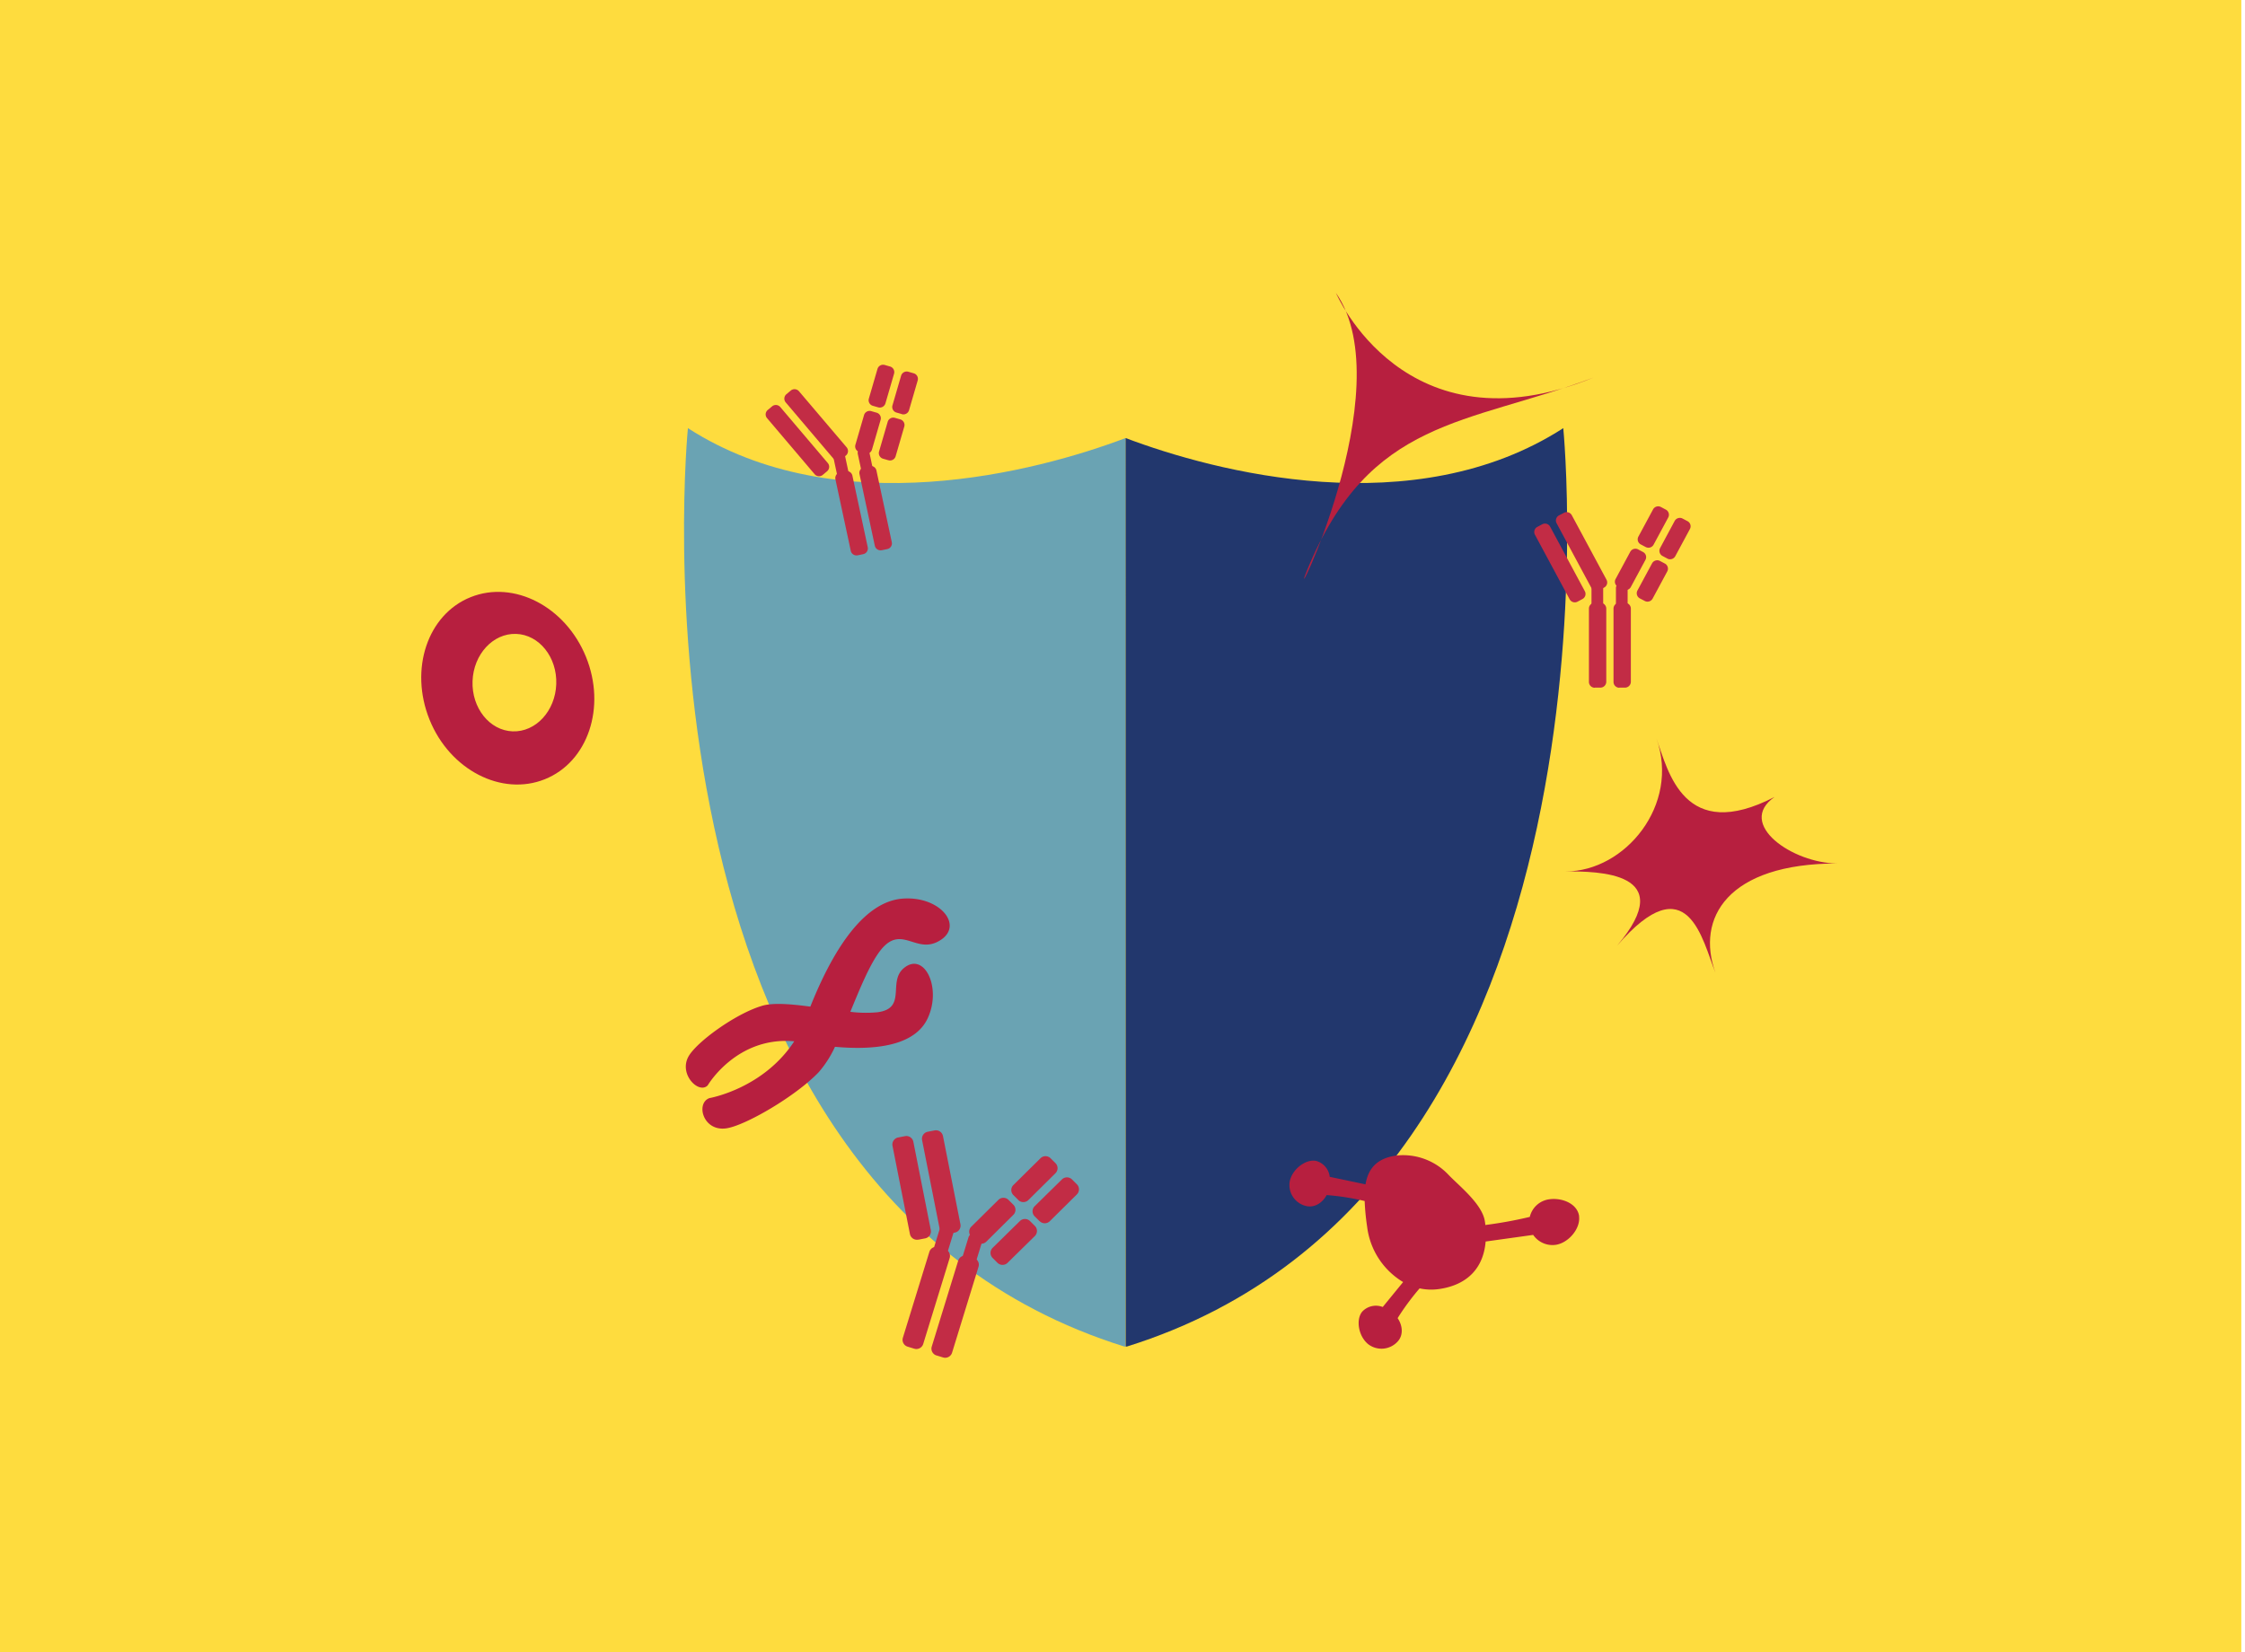
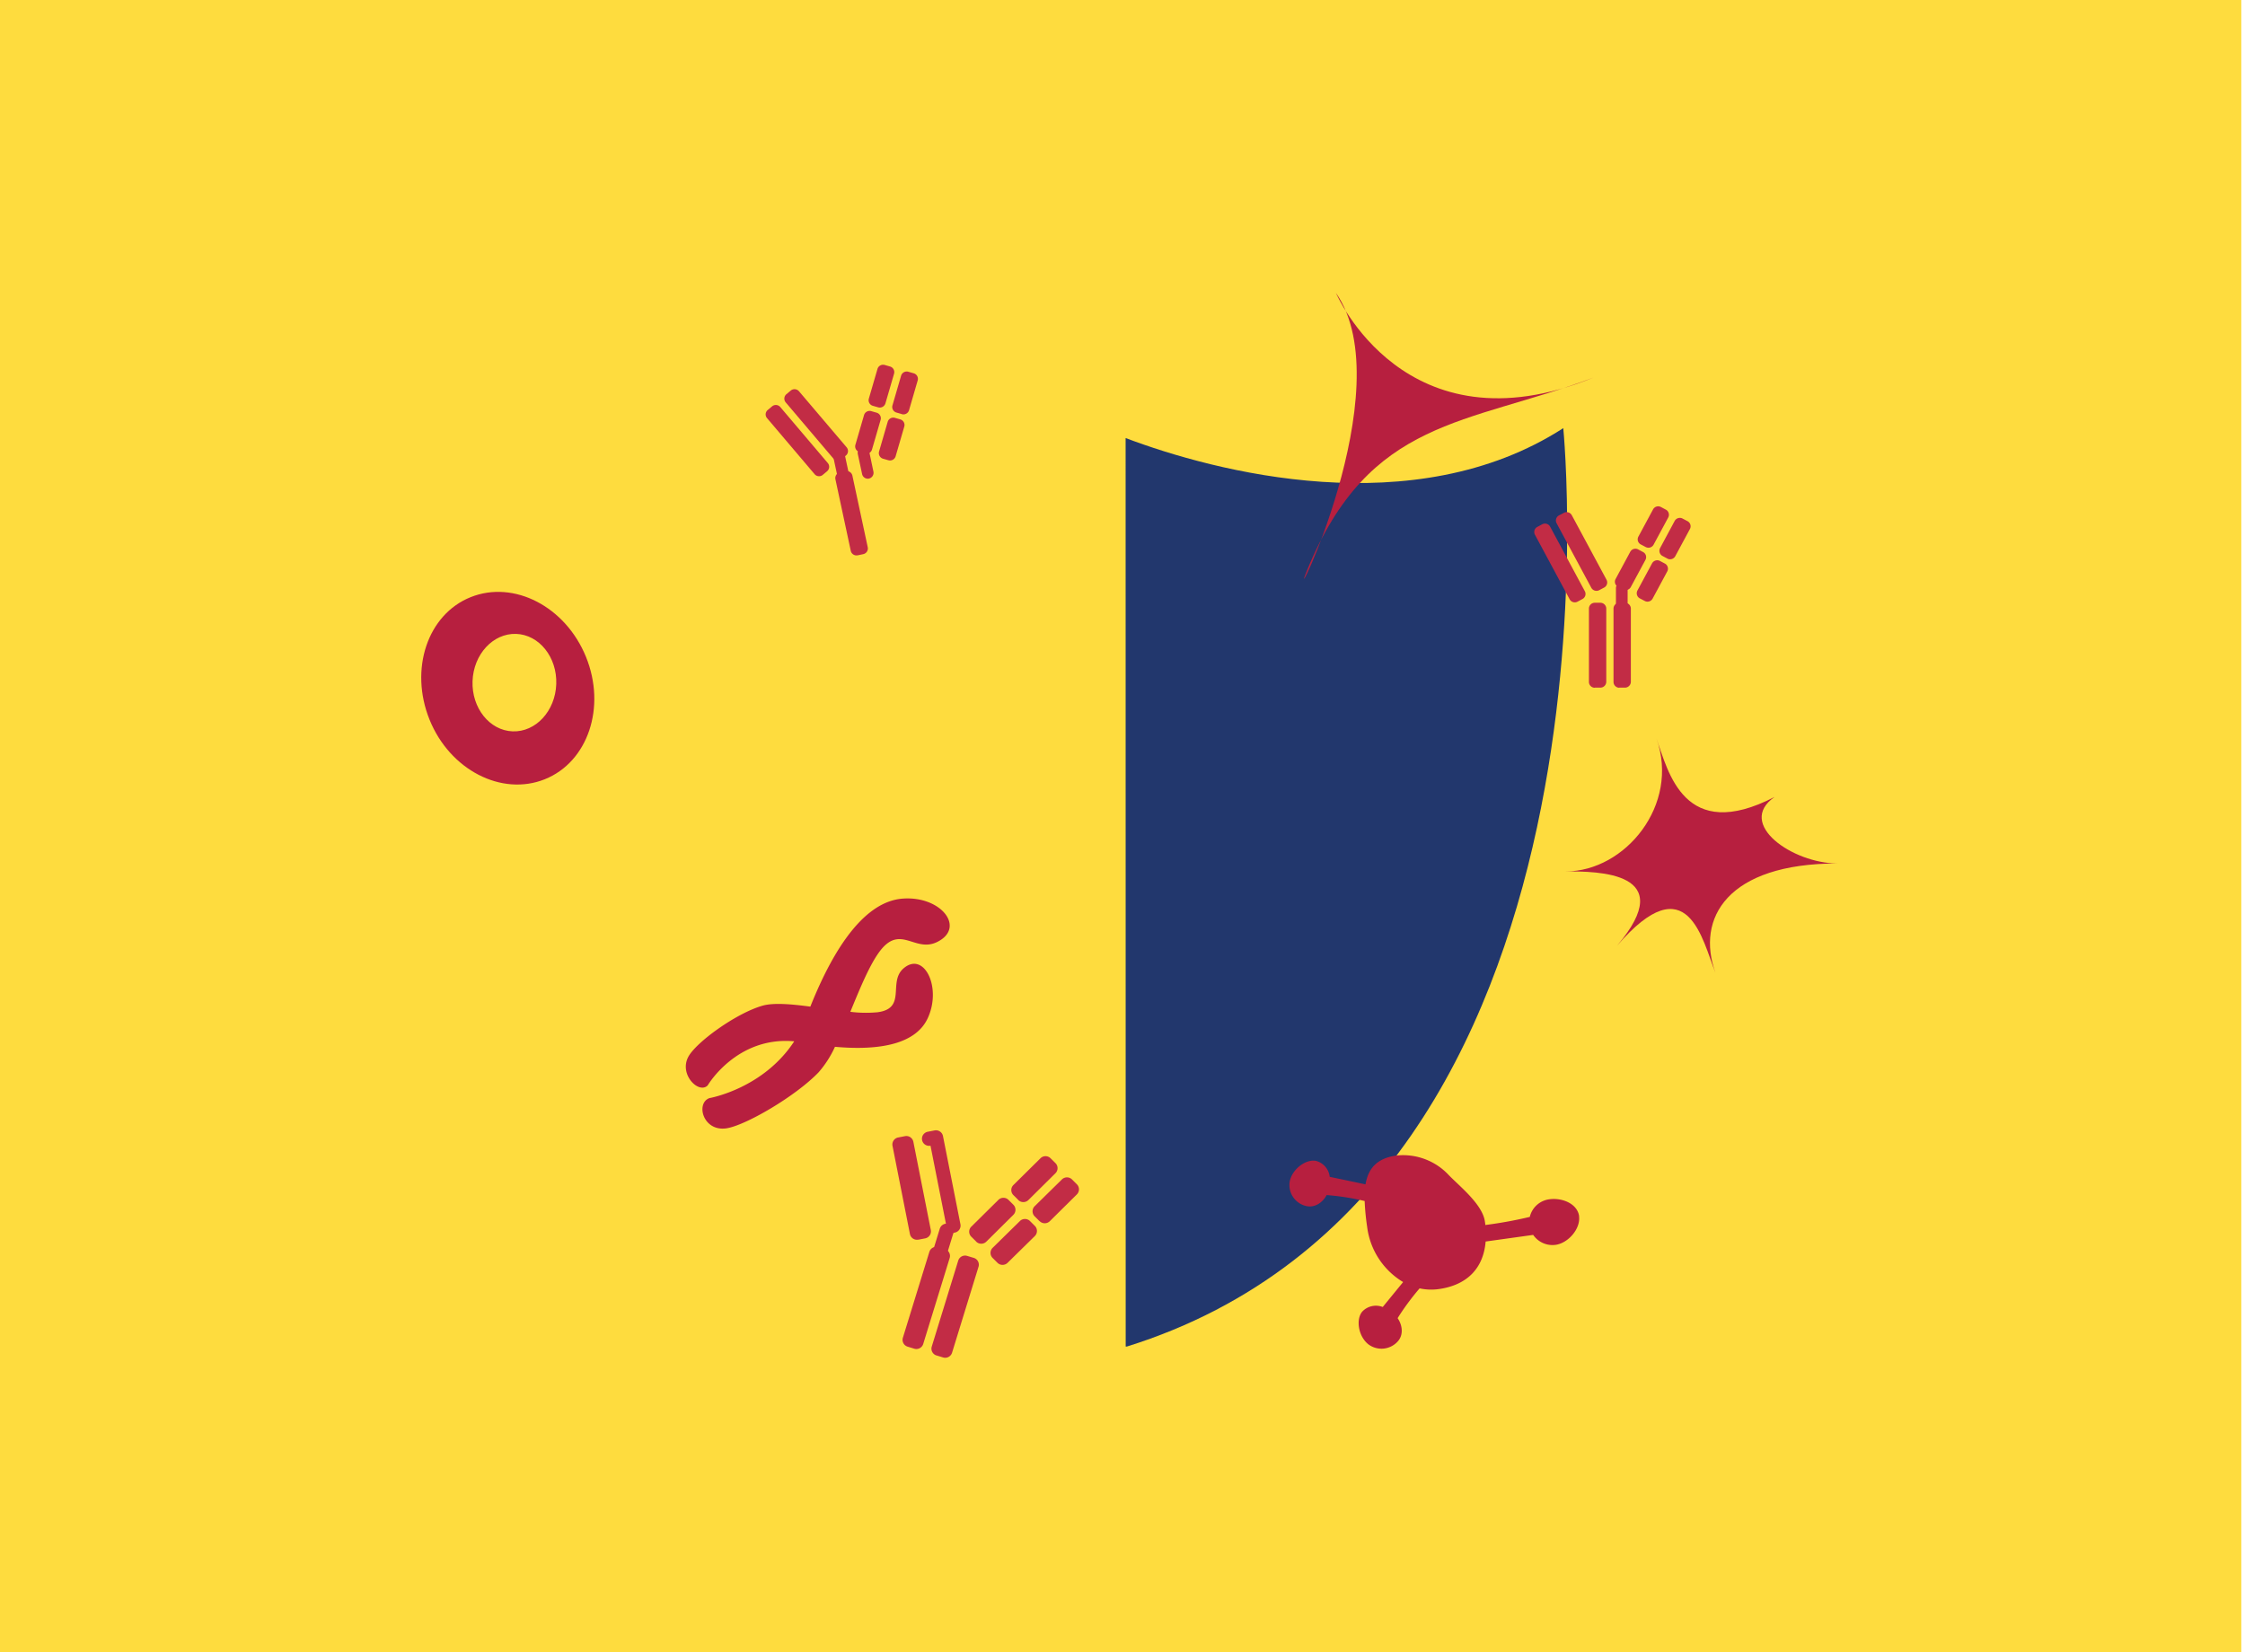
<svg xmlns="http://www.w3.org/2000/svg" viewBox="0 0 576 424">
  <clipPath id="a">
    <path d="m-.95 0h577.9v424h-577.9z" />
  </clipPath>
  <path d="m-.95 424h576v-424h-576z" fill="#fedc3e" />
  <g clip-path="url(#a)">
-     <path d="m288.8 112.41c-22.86 8.65-74 22.15-112.3-2.54 0 0-19.33 194.68 112 235.69h.26" fill="#6aa3b3" />
    <path d="m288.8 112.41c22.86 8.65 74 22.15 112.29-2.54 0 0 19.34 194.68-112 235.69h-.27" fill="#22376d" />
    <path d="m440.14 249.66c-5.05-14 3-28.08 31.32-28.08-11.5 0-26.12-10.15-16.16-17.06-23.24 12-27.28-6.53-30.3-15 6.06 17.05-8.08 34.1-23.24 34.1 8 0 29.3 0 13.14 19.06 18.18-21.06 21.85-1.41 25.25 7" fill="#b71f3f" />
    <path d="m150.34 168.55c-5.25-12.9-18.49-19.75-29.58-15.31s-15.76 18.51-10.56 31.42 18.49 19.76 29.58 15.31 15.81-18.51 10.56-31.42m-7.62 7c-.24 6.9-5.25 12.34-11.18 12.13s-10.54-6-10.3-12.88 5.25-12.33 11.18-12.13 10.55 6 10.3 12.88" fill="#b71f3f" />
    <path d="m405.16 312.1c-.46-3.24-4.39-4.8-7.66-4.34a5.93 5.93 0 0 0 -5 4.52 108.07 108.07 0 0 1 -11.42 2.08c0-.3-.05-.59-.1-.9-.62-4.43-6.56-9.09-9.29-11.93a16 16 0 0 0 -13.4-5c-5.05.7-7.25 3.35-7.94 7.4l-9.18-1.93a4.78 4.78 0 0 0 -3.51-4.09c-2.58-.52-6.09 2.05-6.75 5.25a5.52 5.52 0 0 0 4.37 6.36c2 .4 4-.8 5.1-2.84a62 62 0 0 1 9.75 1.53 61.27 61.27 0 0 0 .64 6.62 19.26 19.26 0 0 0 9.23 14.17l-5.23 6.4a4.81 4.81 0 0 0 -5.27 1.2c-1.66 2-1 6.31 1.57 8.37a5.6 5.6 0 0 0 7.7-.91c1.27-1.56 1.12-3.88-.18-5.8a63.77 63.77 0 0 1 5.64-7.64 13.9 13.9 0 0 0 4.94.18c7.13-1 11.42-5.22 12-12.2l12.2-1.7a6 6 0 0 0 5.76 2.55c3.26-.46 6.45-4.15 6-7.39" fill="#b71f3f" />
    <path d="m231.64 230.6c-9.34.67-17.3 11.6-23.73 27.72-4.91-.65-9.52-1.06-12.38-.21-6.81 2-17 9.41-18.95 13.13-2.4 4.59 2.8 9.61 5 7.28 0 0 7.41-12.64 22.2-11.3-8 12.22-21.78 14.58-21.78 14.58-3.53 1.33-1.64 8.52 4.24 7.77 4.78-.6 17.91-8.23 23.82-14.43a27 27 0 0 0 4.17-6.51c12 1.07 20.89-.9 23.84-7.43 3.61-7.94-1.05-17.15-6.23-12.71-4.11 3.51.92 10.26-6.67 11.27a31.93 31.93 0 0 1 -7-.11c2.41-5.85 4.81-11.77 7.41-15.34 5.39-7.37 9.07.29 14.89-2.59 7.34-3.64 1.05-11.83-8.81-11.12" fill="#b71f3f" />
    <path d="m342.76 75.16s17.64 41.44 66.1 21.73c-32.61 12.26-57.43 10.26-73.51 49.47-5.91 14.39 24.64-46.45 7.41-71.2" fill="#b71f3f" />
    <g fill="#c22c45">
      <path d="m409.17 176.46h1.45a1.51 1.51 0 0 0 1.5-1.49v-18.8a1.51 1.51 0 0 0 -1.5-1.49h-1.45a1.5 1.5 0 0 0 -1.5 1.49v18.83a1.5 1.5 0 0 0 1.5 1.49" />
      <path d="m415.48 176.46h1.45a1.51 1.51 0 0 0 1.5-1.49v-18.8a1.51 1.51 0 0 0 -1.5-1.49h-1.45a1.5 1.5 0 0 0 -1.5 1.49v18.83a1.5 1.5 0 0 0 1.5 1.49" />
-       <path d="m409.83 157.75a1.5 1.5 0 0 0 1.5-1.49v-5.35a1.5 1.5 0 0 0 -3 0v5.35a1.49 1.49 0 0 0 1.5 1.49" />
      <path d="m416.1 157.79a1.5 1.5 0 0 0 1.5-1.49v-5.36a1.5 1.5 0 0 0 -3 0v5.36a1.51 1.51 0 0 0 1.5 1.49" />
      <path d="m404.73 154.41 1.27-.68a1.48 1.48 0 0 0 .63-2l-8.92-16.59a1.5 1.5 0 0 0 -2-.61l-1.28.68a1.49 1.49 0 0 0 -.62 2l8.92 16.59a1.5 1.5 0 0 0 2 .61" />
      <path d="m410.29 151.46 1.28-.68a1.48 1.48 0 0 0 .62-2l-8.92-16.58a1.5 1.5 0 0 0 -2-.61l-1.28.67a1.49 1.49 0 0 0 -.62 2l8.92 16.59a1.51 1.51 0 0 0 2 .61" />
      <path d="m422 154.22-1.28-.67a1.49 1.49 0 0 1 -.61-2l3.77-7a1.51 1.51 0 0 1 2-.61l1.28.68a1.49 1.49 0 0 1 .62 2l-3.77 7a1.5 1.5 0 0 1 -2 .61" />
      <path d="m416.41 151.27-1.28-.68a1.47 1.47 0 0 1 -.62-2l3.77-7a1.5 1.5 0 0 1 2-.61l1.28.68a1.48 1.48 0 0 1 .62 2l-3.77 7a1.5 1.5 0 0 1 -2 .61" />
      <path d="m427.82 143.35-1.28-.68a1.5 1.5 0 0 1 -.62-2l3.76-7a1.51 1.51 0 0 1 2-.61l1.28.68a1.48 1.48 0 0 1 .63 2l-3.77 7a1.51 1.51 0 0 1 -2 .62" />
      <path d="m422.25 140.39-1.28-.68a1.47 1.47 0 0 1 -.61-2l3.77-7a1.5 1.5 0 0 1 2-.61l1.28.68a1.49 1.49 0 0 1 .62 2l-3.77 7a1.5 1.5 0 0 1 -2 .61" />
      <path d="m220.06 142.51 1.42-.3a1.5 1.5 0 0 0 1.16-1.76l-3.94-18.39a1.5 1.5 0 0 0 -1.78-1.15l-1.42.3a1.51 1.51 0 0 0 -1.16 1.76l3.94 18.38a1.5 1.5 0 0 0 1.78 1.15" />
-       <path d="m226.23 141.2 1.42-.3a1.48 1.48 0 0 0 1.16-1.76l-3.94-18.39a1.49 1.49 0 0 0 -1.78-1.15l-1.42.3a1.48 1.48 0 0 0 -1.15 1.76l3.93 18.38a1.51 1.51 0 0 0 1.78 1.15" />
      <path d="m216.79 124.07a1.5 1.5 0 0 0 1.16-1.76l-1.12-5.23a1.5 1.5 0 0 0 -1.78-1.15 1.48 1.48 0 0 0 -1.16 1.76l1.12 5.24a1.5 1.5 0 0 0 1.78 1.15" />
      <path d="m222.94 122.81a1.51 1.51 0 0 0 1.16-1.76l-1.1-5.24a1.5 1.5 0 0 0 -2.93.61l1.12 5.24a1.5 1.5 0 0 0 1.78 1.15" />
      <path d="m211.1 121.86 1.11-.93a1.49 1.49 0 0 0 .19-2.09l-12.2-14.38a1.5 1.5 0 0 0 -2.11-.18l-1.11.93a1.47 1.47 0 0 0 -.19 2.08l12.21 14.39a1.5 1.5 0 0 0 2.11.18" />
      <path d="m215.93 117.82 1.11-.93a1.49 1.49 0 0 0 .19-2.09l-12.23-14.39a1.51 1.51 0 0 0 -2.12-.18l-1.11.93a1.49 1.49 0 0 0 -.19 2.09l12.2 14.38a1.51 1.51 0 0 0 2.12.18" />
      <path d="m227.93 118.11-1.39-.4a1.5 1.5 0 0 1 -1-1.84l2.22-7.64a1.5 1.5 0 0 1 1.86-1l1.39.4a1.49 1.49 0 0 1 1 1.84l-2.22 7.63a1.49 1.49 0 0 1 -1.86 1" />
      <path d="m221.87 116.37-1.4-.4a1.47 1.47 0 0 1 -1-1.83l2.22-7.63a1.49 1.49 0 0 1 1.86-1l1.39.4a1.49 1.49 0 0 1 1 1.84l-2.22 7.64a1.51 1.51 0 0 1 -1.86 1" />
      <path d="m231.37 106.26-1.39-.4a1.48 1.48 0 0 1 -1-1.83l2.22-7.63a1.5 1.5 0 0 1 1.86-1l1.39.4a1.48 1.48 0 0 1 1 1.84l-2.22 7.64a1.5 1.5 0 0 1 -1.86 1" />
      <path d="m225.31 104.53-1.39-.4a1.49 1.49 0 0 1 -1-1.84l2.22-7.63a1.5 1.5 0 0 1 1.86-1l1.39.4a1.5 1.5 0 0 1 1 1.84l-2.22 7.63a1.51 1.51 0 0 1 -1.86 1" />
      <path d="m232.87 345.58 1.7.52a1.84 1.84 0 0 0 2.3-1.21l6.79-22.06a1.83 1.83 0 0 0 -1.21-2.28l-1.7-.52a1.85 1.85 0 0 0 -2.3 1.21l-6.8 22.06a1.83 1.83 0 0 0 1.22 2.28z" />
      <path d="m240.27 347.83 1.7.52a1.85 1.85 0 0 0 2.3-1.21l6.79-22.06a1.82 1.82 0 0 0 -1.21-2.28l-1.7-.51a1.84 1.84 0 0 0 -2.3 1.21l-6.79 22.06a1.83 1.83 0 0 0 1.21 2.28" />
      <path d="m240.4 323.87a1.85 1.85 0 0 0 2.3-1.21l1.93-6.29a1.82 1.82 0 0 0 -1.21-2.28 1.85 1.85 0 0 0 -2.3 1.22l-1.93 6.28a1.83 1.83 0 0 0 1.21 2.28z" />
-       <path d="m247.75 326.15a1.84 1.84 0 0 0 2.3-1.22l1.93-6.28a1.82 1.82 0 0 0 -1.21-2.28 1.84 1.84 0 0 0 -2.3 1.21l-1.93 6.29a1.83 1.83 0 0 0 1.21 2.28z" />
      <path d="m235.62 318.13 1.75-.34a1.82 1.82 0 0 0 1.45-2.13l-4.48-22.66a1.84 1.84 0 0 0 -2.16-1.44l-1.74.34a1.83 1.83 0 0 0 -1.45 2.14l4.47 22.63a1.83 1.83 0 0 0 2.16 1.44" />
-       <path d="m243.22 316.65 1.74-.34a1.82 1.82 0 0 0 1.46-2.14l-4.48-22.64a1.84 1.84 0 0 0 -2.16-1.44l-1.75.34a1.83 1.83 0 0 0 -1.45 2.14l4.48 22.63a1.83 1.83 0 0 0 2.16 1.44" />
+       <path d="m243.22 316.65 1.74-.34a1.82 1.82 0 0 0 1.46-2.14l-4.48-22.64a1.84 1.84 0 0 0 -2.16-1.44l-1.75.34a1.83 1.83 0 0 0 -1.45 2.14a1.83 1.83 0 0 0 2.16 1.44" />
      <path d="m255.92 324.06-1.25-1.25a1.83 1.83 0 0 1 0-2.58l7-6.88a1.85 1.85 0 0 1 2.6 0l1.25 1.25a1.83 1.83 0 0 1 0 2.58l-7 6.88a1.85 1.85 0 0 1 -2.6 0" />
      <path d="m250.46 318.61-1.26-1.25a1.82 1.82 0 0 1 0-2.57l6.95-6.87a1.83 1.83 0 0 1 2.6 0l1.26 1.25a1.82 1.82 0 0 1 0 2.57l-6.95 6.89a1.85 1.85 0 0 1 -2.6 0" />
      <path d="m266.71 313.38-1.26-1.26a1.83 1.83 0 0 1 0-2.57l7-6.88a1.85 1.85 0 0 1 2.6 0l1.25 1.25a1.83 1.83 0 0 1 0 2.58l-6.95 6.88a1.85 1.85 0 0 1 -2.6 0" />
      <path d="m261.25 307.93-1.25-1.25a1.82 1.82 0 0 1 0-2.57l6.95-6.87a1.83 1.83 0 0 1 2.6 0l1.26 1.25a1.82 1.82 0 0 1 0 2.57l-6.95 6.89a1.85 1.85 0 0 1 -2.6 0" />
    </g>
  </g>
</svg>